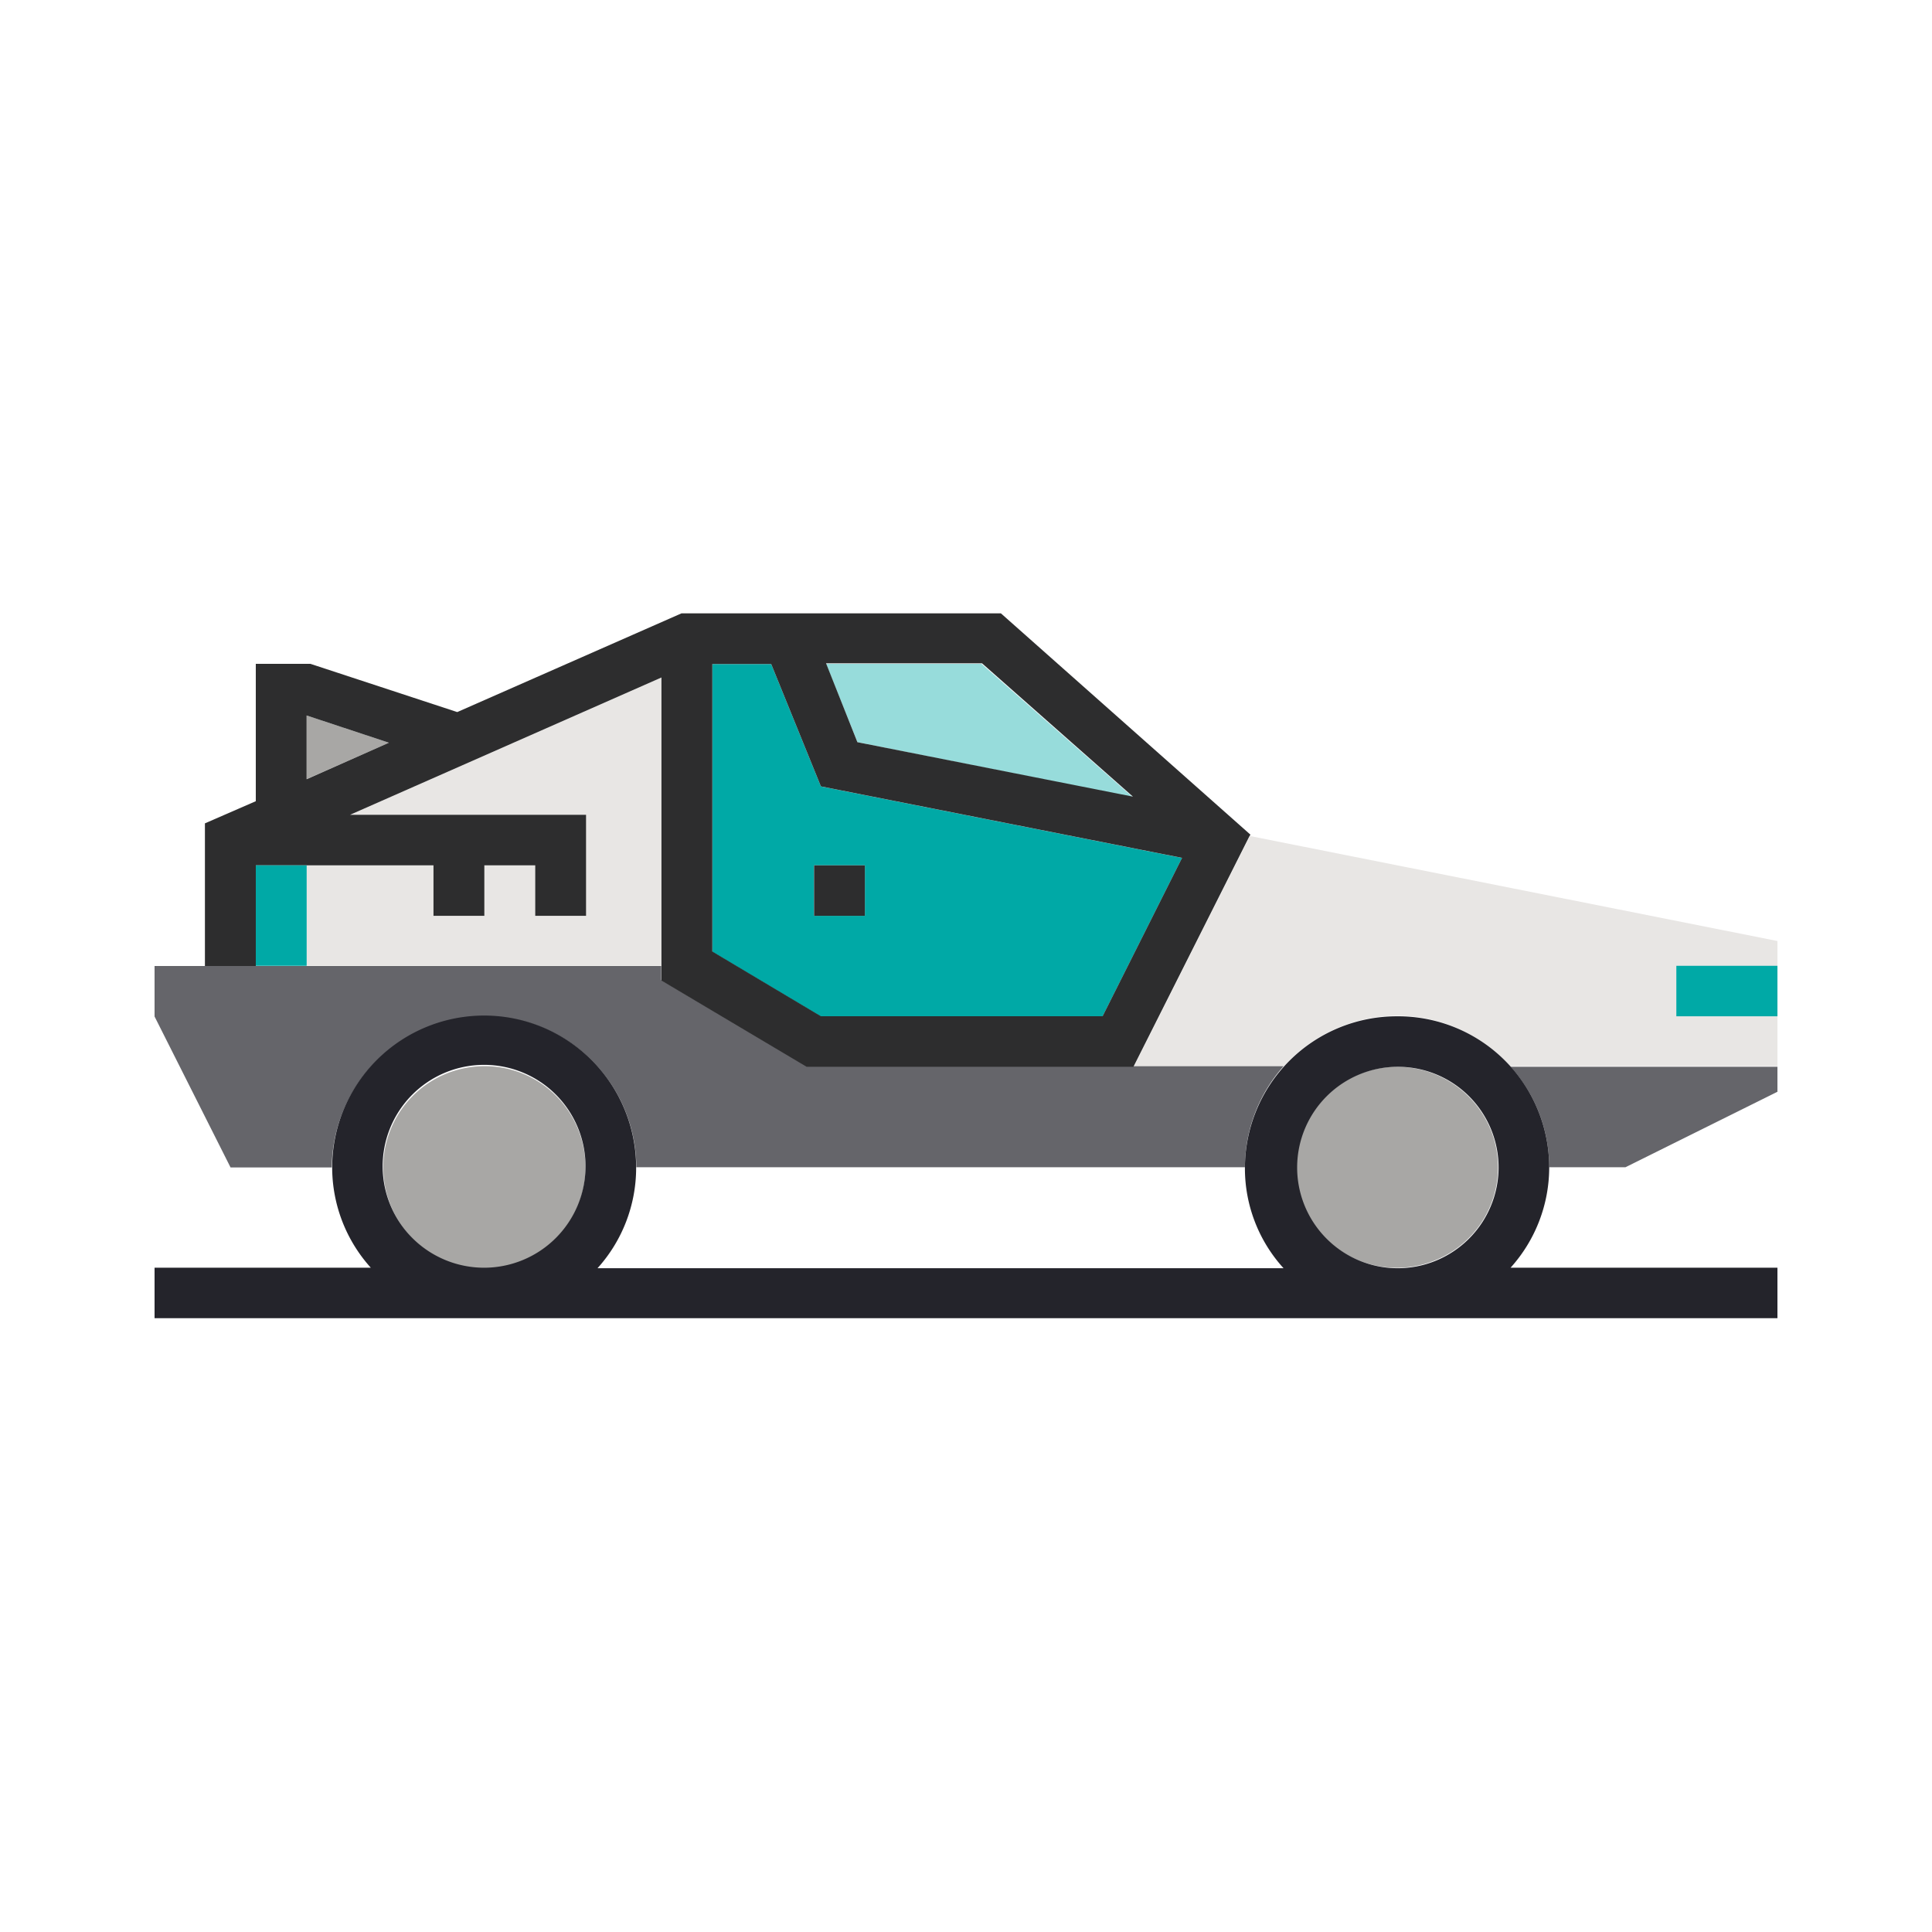
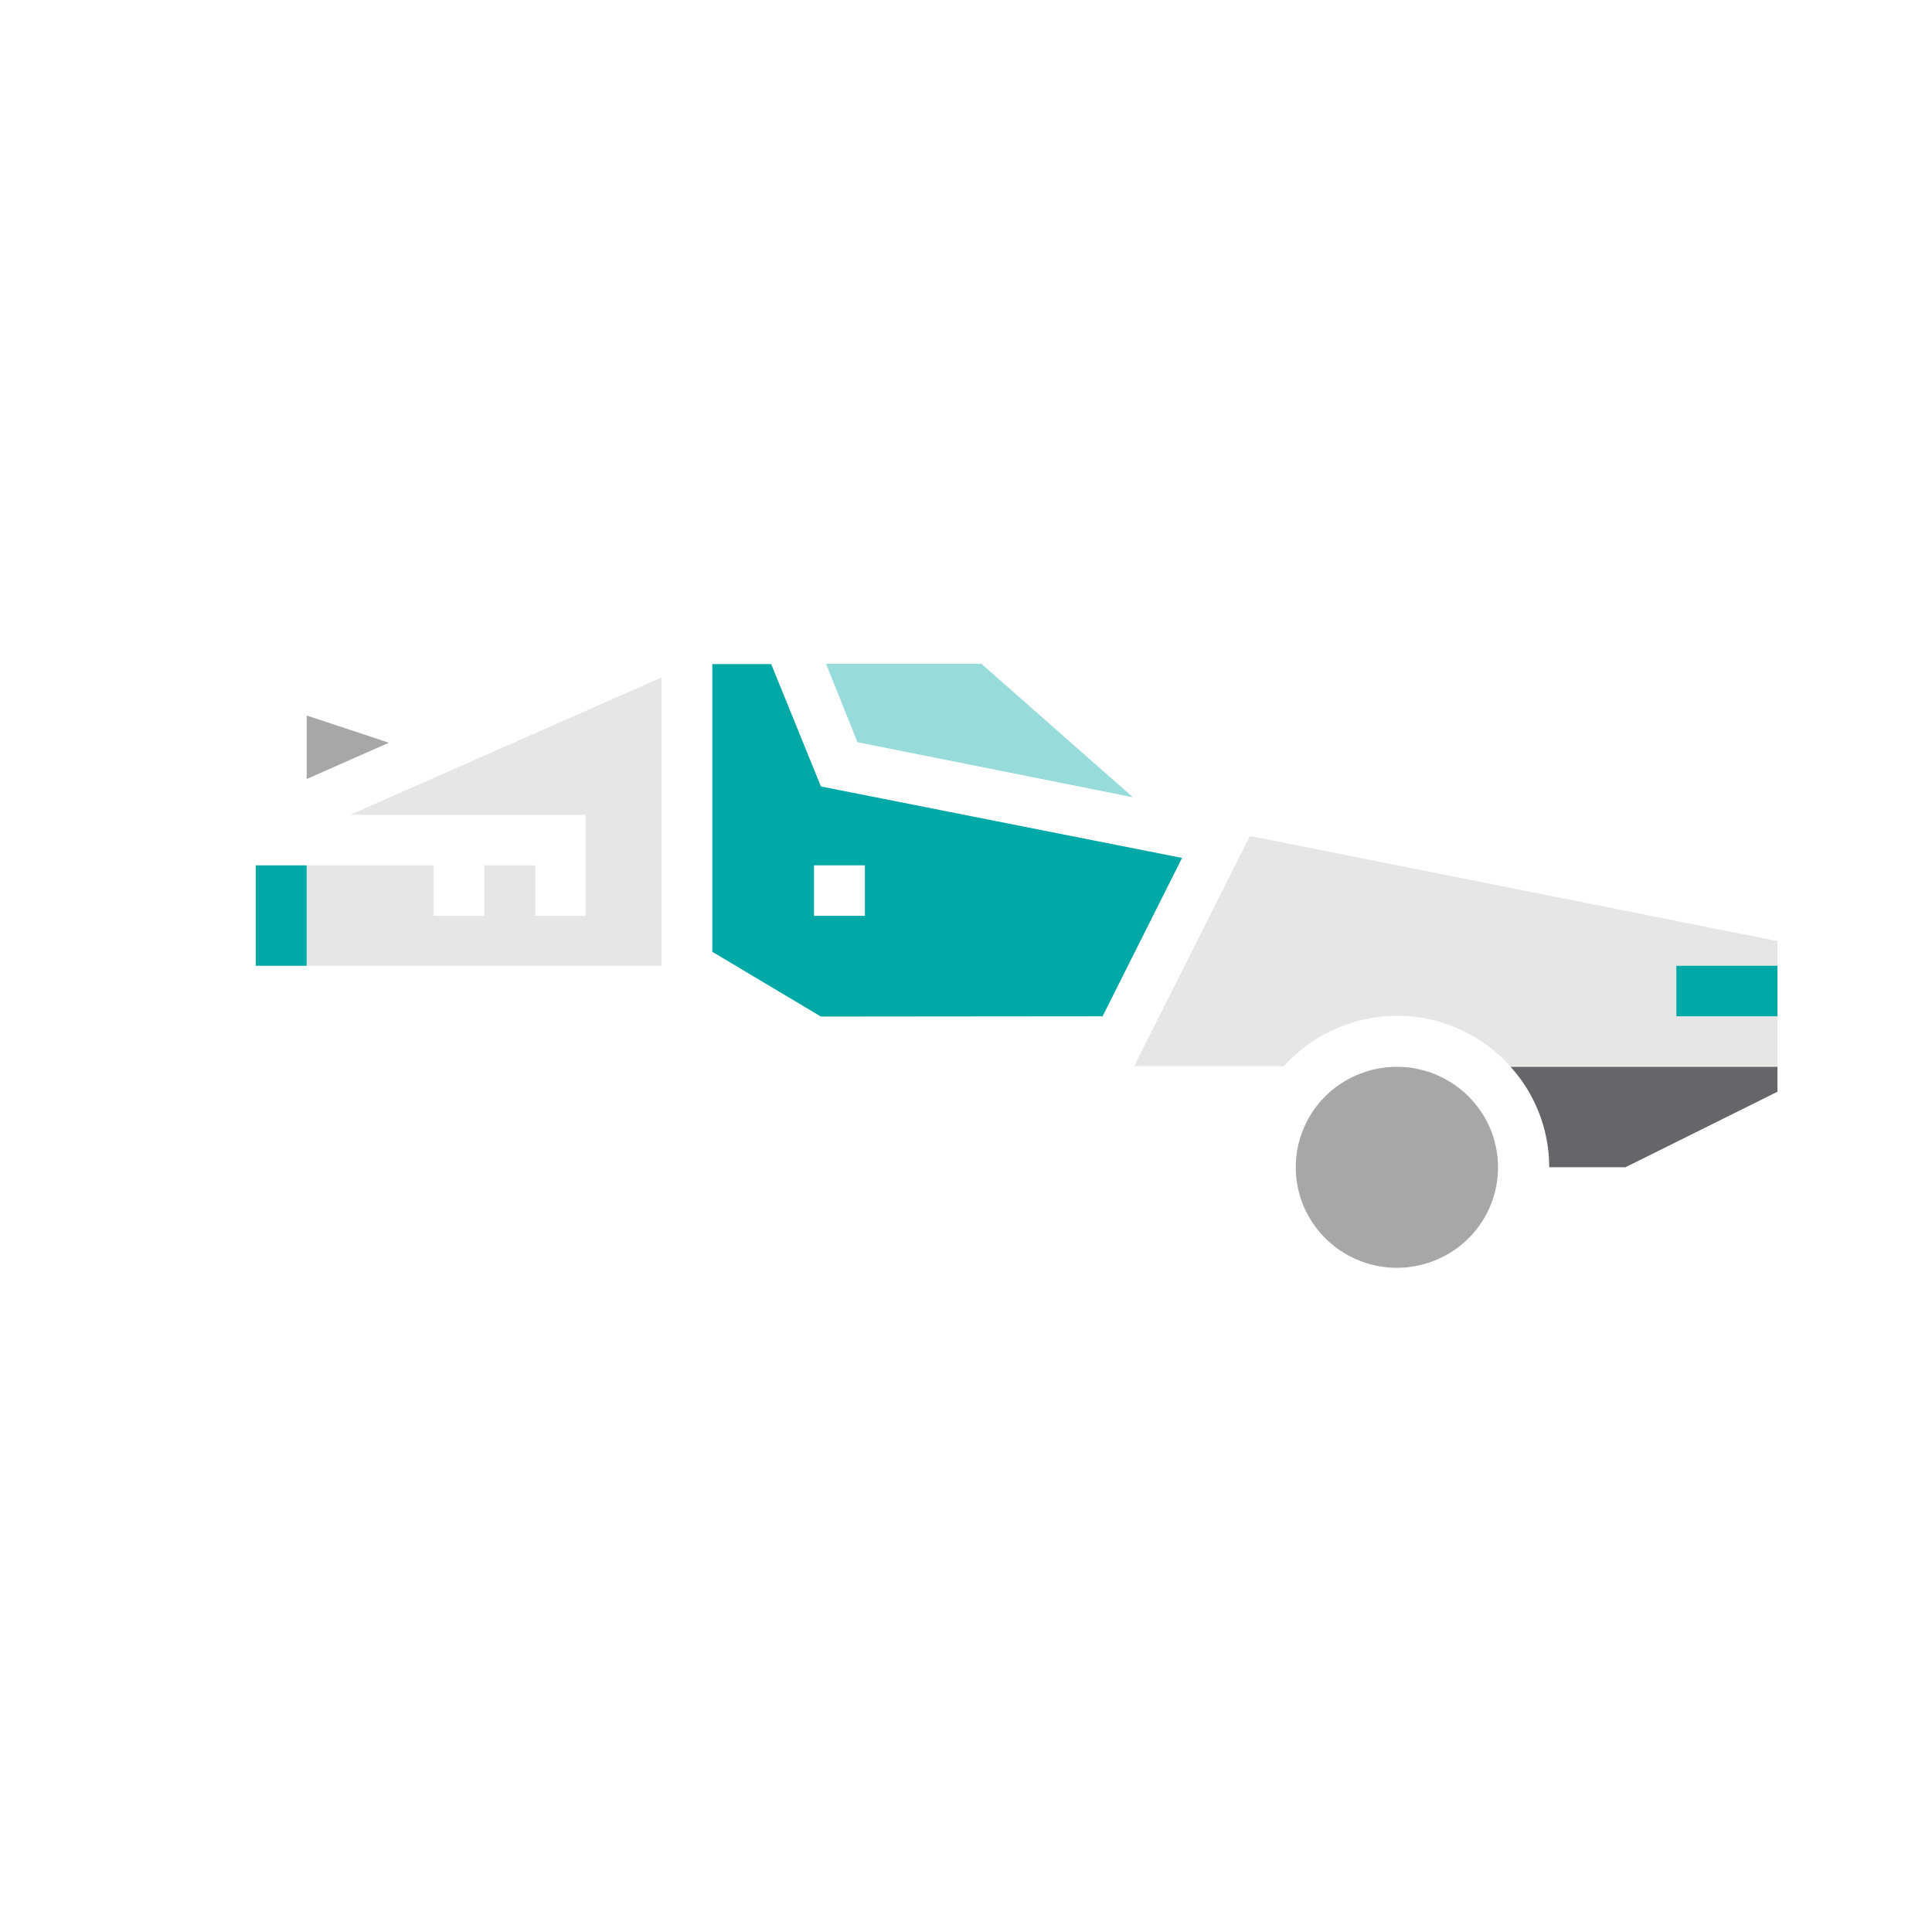
<svg xmlns="http://www.w3.org/2000/svg" id="Layer_1" data-name="Layer 1" viewBox="0 0 300 300">
  <defs>
    <style>.cls-1{fill:#e8e6e4;}.cls-2{fill:#97dcdb;}.cls-3{fill:#00a9a6;}.cls-4{fill:#65656a;}.cls-5{fill:#2d2d2e;}.cls-6{fill:#a8a7a5;}.cls-7{fill:#24242b;}</style>
  </defs>
  <polygon class="cls-1" points="54.36 126.53 90.91 126.53 90.91 142.21 83.11 142.21 83.11 134.37 75.21 134.37 75.21 142.21 67.31 142.21 67.31 134.37 47.62 134.37 47.62 149.97 102.72 149.97 102.72 105.2 54.36 126.53 54.36 126.53" />
  <polygon class="cls-2" points="128.27 103.08 133.15 115.25 175.91 123.79 152.4 103.08 128.27 103.08 128.27 103.08" />
  <path class="cls-1" d="M194.1,129.79l-18,35.77h23.25a23.88,23.88,0,0,1,17.57-7.84,23.59,23.59,0,0,1,17.57,7.84H276v-7.75H260.3V150H276v-3.88l-81.9-16.3Z" />
  <path class="cls-3" d="M171.21,157.81l12.34-24.59-56.08-11.1-7.72-19h-9.14v44.68l16.86,10.05ZM126.4,134.37h7.9v7.84h-7.9v-7.84Z" />
-   <path class="cls-4" d="M75.21,157.81a23.51,23.51,0,0,1,23.6,23.44h94.5a23.66,23.66,0,0,1,6-15.69h-74l-22.63-13.39V150H24v7.84l11.8,23.44H51.52a23.64,23.64,0,0,1,23.69-23.44Z" />
  <path class="cls-4" d="M240.6,181.25h11.8L276,169.53v-3.88H234.56a23.27,23.27,0,0,1,6,15.6Z" />
-   <polygon class="cls-5" points="126.41 134.37 134.3 134.37 134.3 142.21 126.41 142.21 126.41 134.37 126.41 134.37" />
  <polygon class="cls-6" points="47.62 120.97 60.39 115.33 47.62 111.1 47.62 120.97 47.62 120.97" />
-   <path class="cls-6" d="M90.63,178.3a15.7,15.7,0,1,1-18.41-12.45A15.64,15.64,0,0,1,90.63,178.3Z" />
  <path class="cls-6" d="M231.42,175.29a15.56,15.56,0,0,1-8.5,20.38,15.74,15.74,0,0,1-20.52-8.44,15.56,15.56,0,0,1,8.5-20.38,15.74,15.74,0,0,1,20.52,8.44Z" />
-   <path class="cls-7" d="M216.91,157.81a23.59,23.59,0,0,0-23.6,23.53,23.06,23.06,0,0,0,6,15.59H92.78a23.28,23.28,0,0,0,6-15.59,23.6,23.6,0,0,0-47.2-.09,23.28,23.28,0,0,0,6,15.6H24v7.84H276v-7.84H234.56a23.29,23.29,0,0,0,6-15.6,23.47,23.47,0,0,0-23.69-23.44Zm0,39.12a15.64,15.64,0,1,1,15.79-15.59,15.68,15.68,0,0,1-15.79,15.59ZM59.42,181.25a15.75,15.75,0,1,1,15.7,15.6,15.75,15.75,0,0,1-15.7-15.6Z" />
-   <path class="cls-5" d="M39.72,134.37H67.31v7.84h7.9v-7.84h7.9v7.84H91V126.52H54.36l48.35-21.32v47.06l22.54,13.39H176l18-35.78.17-.26L155.42,95.24h-49.6L71,110.57l-22.8-7.49H39.72v21.33l-7.9,3.44V150h7.9v-15.6ZM47.61,121V111.1l12.78,4.23L47.61,121Zm85.54-5.72L128.27,103h24.22l23.43,20.7-42.77-8.45Zm-22.54-12.17h9.14l7.72,19,56.08,11.1-12.34,24.59H127.47l-16.86-10.05V103.08Z" />
  <polygon class="cls-3" points="260.3 149.97 276 149.97 276 157.81 260.3 157.81 260.3 149.97 260.3 149.97" />
  <polygon class="cls-3" points="39.72 134.37 47.62 134.37 47.62 149.97 39.72 149.97 39.72 134.37 39.72 134.37" />
</svg>